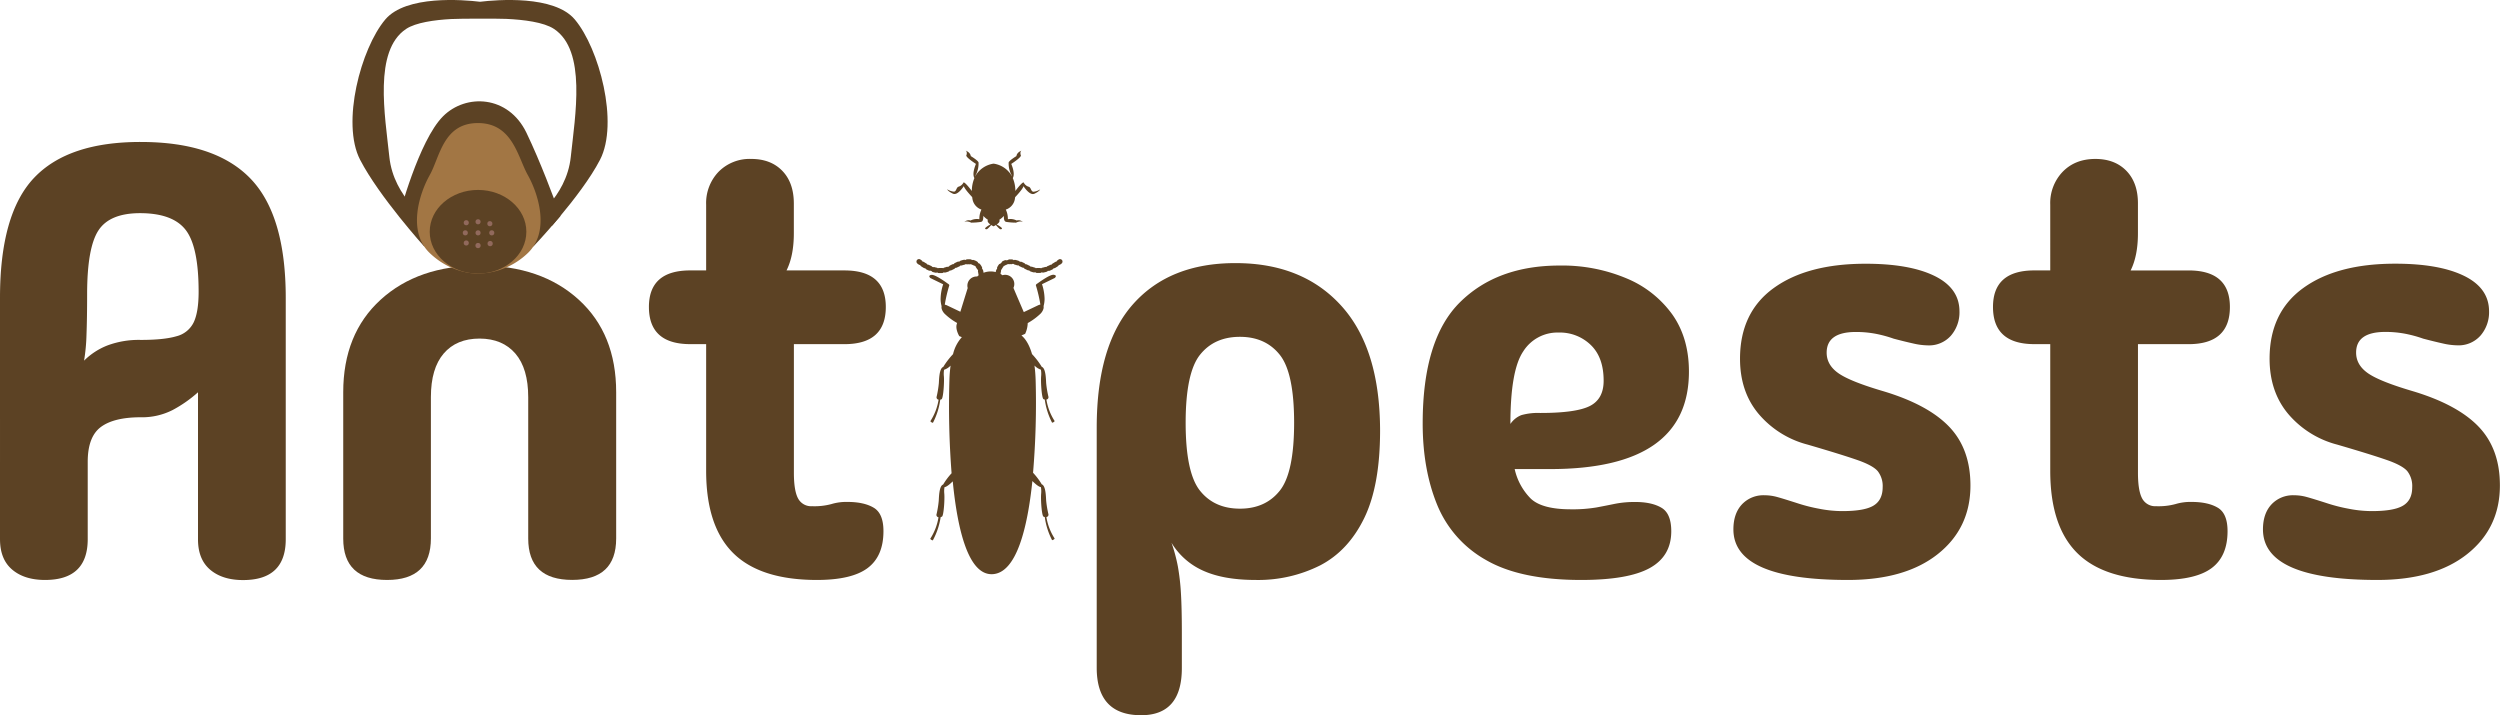
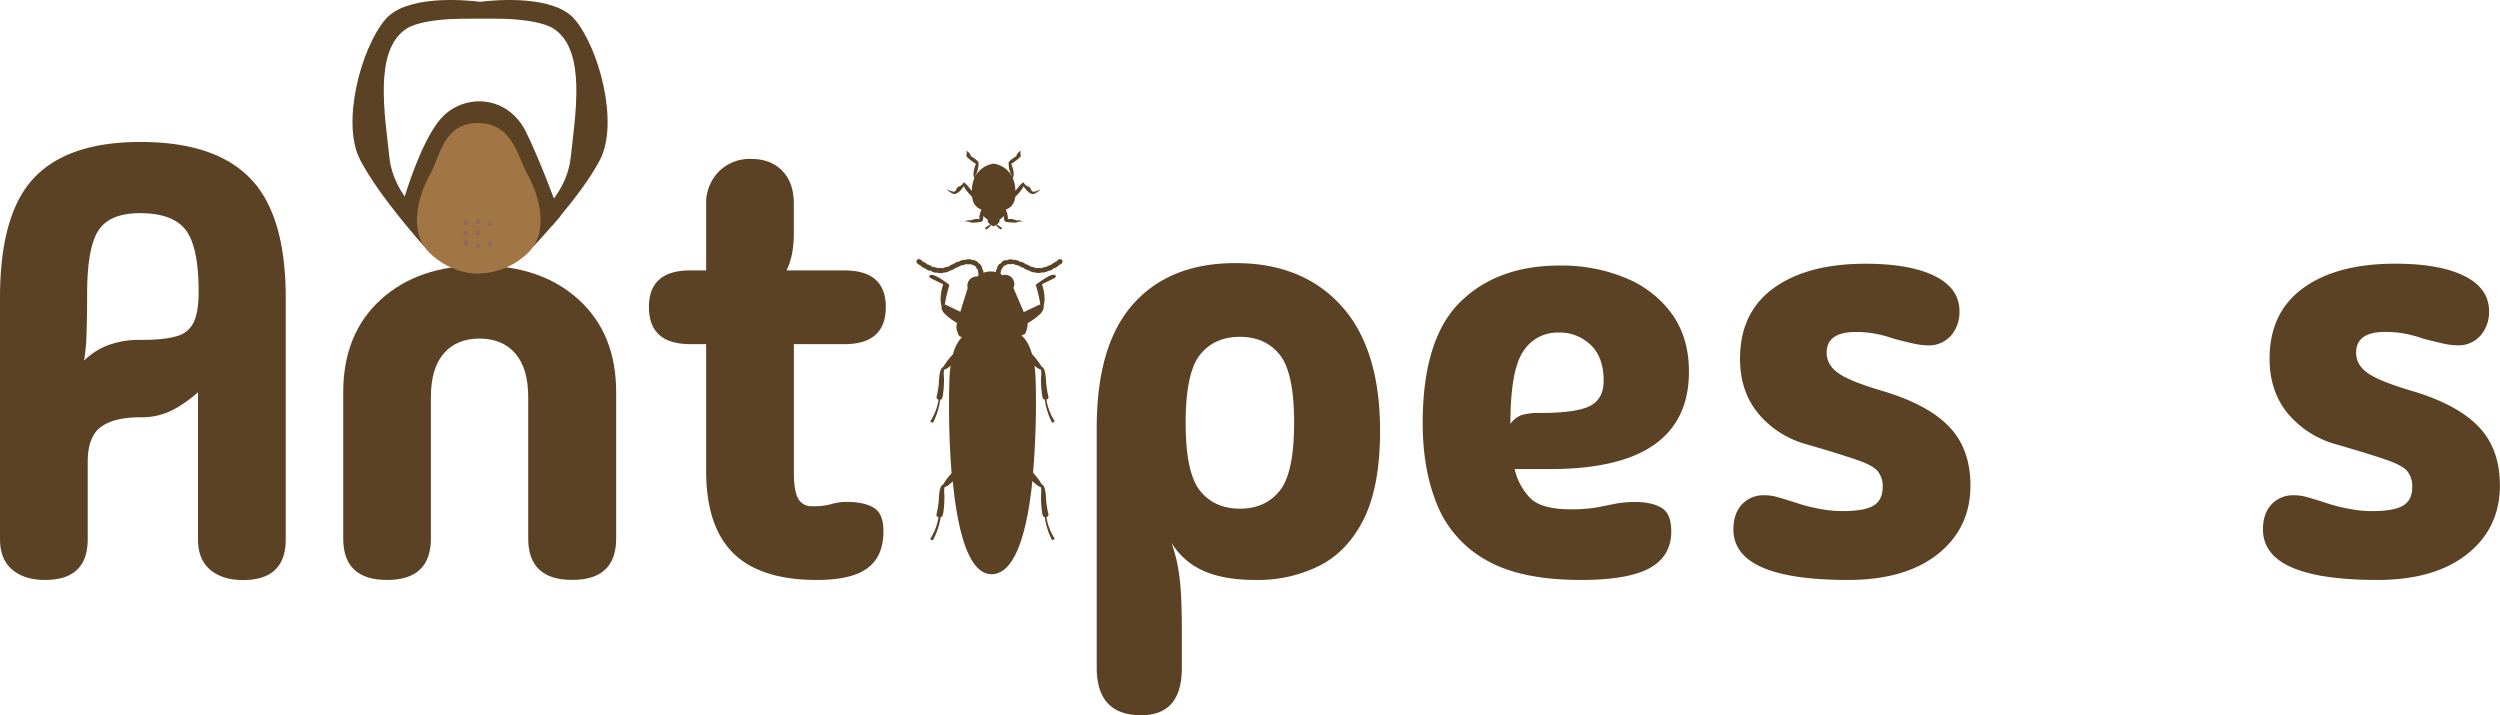
<svg xmlns="http://www.w3.org/2000/svg" id="Layer_1" data-name="Layer 1" viewBox="0 0 966.41 276.48">
  <defs>
    <style>.cls-1{fill:#5c4224;}.cls-2{opacity:0;}.cls-3{fill:#dcceb7;}.cls-4{fill:#a27644;}.cls-5{fill:#91695c;}</style>
  </defs>
  <title>Primary</title>
  <path class="cls-1" d="M64.28,224.53q0,15.78-16.49,15.78-8,0-12.71-4c-3.15-2.66-4.71-6.59-4.71-11.77V131.26q0-32.5,13.18-46.4T84.77,71q28.74,0,42.4,14.13t13.66,46.17v93.27q0,15.78-16.49,15.78-8,0-12.72-4t-4.71-11.77V167.76a49.44,49.44,0,0,1-9.77,6.84,26,26,0,0,1-12.37,2.82q-10.36,0-15.42,3.77t-5.07,13.43Zm-1.41-69a26.55,26.55,0,0,1,9.07-5.89,34.63,34.63,0,0,1,12.83-2.12q9,0,13.78-1.41a10.1,10.1,0,0,0,6.71-5.42q1.89-4,1.89-11.78,0-17.43-5-23.9T84.54,98.52q-11.79,0-16.14,6.71t-4.35,24.61q0,9.19-.24,15.55A72.58,72.58,0,0,1,62.87,155.52Z" transform="translate(-30.37 -16.12)" />
  <path class="cls-1" d="M180,240.31q-16.95,0-16.95-16V167.76q0-22.6,14.48-35.8t38.27-13.19q23.79,0,38.28,13.19t14.48,35.8v56.53q0,16-17,16t-17-16V169.65q0-11.07-4.95-16.84T215.78,147q-8.94,0-13.89,5.77t-4.95,16.84v54.64Q196.94,240.31,180,240.31Z" transform="translate(-30.37 -16.12)" />
  <path class="cls-1" d="M346.21,240.31q-21.9,0-32.38-10.36t-10.49-31.8v-49h-6.12q-16,0-16-14.37,0-14.13,16-14.13h6.12V95.22a17.45,17.45,0,0,1,4.83-12.72,16.85,16.85,0,0,1,12.6-4.94q7.55,0,12,4.59t4.47,12.6v11.54q0,8.71-2.83,14.37h22.38q16,0,16,14.13,0,14.37-16,14.37H337.26v49.7c0,4.71.55,8,1.65,10a5.72,5.72,0,0,0,5.42,2.94,25.07,25.07,0,0,0,7.42-.82,19.92,19.92,0,0,1,6.24-.83q6.36,0,10.13,2.24t3.76,9.07q0,9.66-6.12,14.25T346.21,240.31Z" transform="translate(-30.37 -16.12)" />
  <path class="cls-1" d="M471.51,292.6q-17.19,0-17.19-18.37v-92.8q0-32,14.13-47.82T508,117.83q25.9,0,40.86,16.49t15,48.28q0,21.21-6.13,33.8t-17,18.26a53.34,53.34,0,0,1-25,5.65q-12.25,0-20.14-3.53a27.21,27.21,0,0,1-12.36-10.84,63,63,0,0,1,2.47,9.19,86.92,86.92,0,0,1,1.18,10.36q.35,5.88.35,15.07v13.67Q487.29,292.59,471.51,292.6Zm38.16-79.85q9.88,0,15.42-6.95t5.54-26.26q0-19.31-5.54-26.26t-15.42-6.95q-9.9,0-15.43,6.95t-5.54,26.26q0,19.32,5.54,26.26T509.67,212.75Z" transform="translate(-30.37 -16.12)" />
  <path class="cls-1" d="M641.56,240.31q-23.55,0-36.86-7.77a43.12,43.12,0,0,1-18.84-21.44q-5.54-13.65-5.53-31.32,0-32.5,14.36-46.76t38.63-14.25a64.07,64.07,0,0,1,25.91,5,41.17,41.17,0,0,1,17.66,14q6.36,9.08,6.36,22,0,37.68-53.7,37.68H615.89a23.32,23.32,0,0,0,6.24,11.43q4.36,4.11,15.43,4.12a55.74,55.74,0,0,0,9.89-.71c2.51-.47,4.91-.94,7.18-1.41a39.36,39.36,0,0,1,7.89-.71q6.36,0,10.13,2.24t3.77,9.07q0,9.66-8.36,14.25T641.56,240.31ZM614.24,180a9.09,9.09,0,0,1,4.24-3.41,23.71,23.71,0,0,1,7.3-.83q13.89,0,19.2-2.71t5.3-9.77q0-9-4.95-13.78a17.14,17.14,0,0,0-12.48-4.83,15.63,15.63,0,0,0-13.66,7.3Q614.24,159.29,614.24,180Z" transform="translate(-30.37 -16.12)" />
  <path class="cls-1" d="M744.72,240.31q-44.28,0-44.28-19.55,0-6.12,3.3-9.66a11.37,11.37,0,0,1,8.71-3.53,18.19,18.19,0,0,1,4.6.59q2.24.59,8.83,2.71a62.67,62.67,0,0,0,7.54,1.88,46.6,46.6,0,0,0,9.18.94q8.49,0,12-2.12t3.54-7.06a9.38,9.38,0,0,0-1.89-6.24q-1.89-2.24-8-4.36T729.18,188a36.93,36.93,0,0,1-19-11.89Q703,167.54,703,154.81q0-17.9,13-27.32t35.56-9.42q17,0,26.62,4.71t9.65,13.66a13.82,13.82,0,0,1-3.29,9.42,11.29,11.29,0,0,1-8.95,3.77,26.14,26.14,0,0,1-5.54-.71c-2.12-.47-4.67-1.09-7.65-1.88a48.16,48.16,0,0,0-6.95-1.89,40.41,40.41,0,0,0-7.66-.7q-11.29,0-11.3,8,0,4.71,4.47,7.89t17.2,6.94q17.43,5.19,25.67,13.78t8.24,22.73q0,16.48-12.6,26.5T744.72,240.31Z" transform="translate(-30.37 -16.12)" />
  <path class="cls-1" d="M949.43,240.31q-44.28,0-44.28-19.55,0-6.12,3.3-9.66a11.36,11.36,0,0,1,8.71-3.53,18.05,18.05,0,0,1,4.59.59c1.5.39,4.44,1.29,8.84,2.71a62.93,62.93,0,0,0,7.53,1.88,46.7,46.7,0,0,0,9.19.94q8.48,0,12-2.12c2.36-1.41,3.53-3.76,3.53-7.06a9.38,9.38,0,0,0-1.88-6.24q-1.89-2.24-8-4.36T933.89,188a37,37,0,0,1-19-11.89q-7.18-8.59-7.18-21.32,0-17.9,13-27.32t35.57-9.42q17,0,26.62,4.71t9.65,13.66a13.77,13.77,0,0,1-3.3,9.42,11.29,11.29,0,0,1-9,3.77,26.06,26.06,0,0,1-5.53-.71c-2.12-.47-4.67-1.09-7.66-1.88a48,48,0,0,0-6.94-1.89,40.41,40.41,0,0,0-7.66-.7q-11.31,0-11.3,8,0,4.71,4.47,7.89t17.19,6.94q17.43,5.19,25.68,13.78t8.24,22.73q0,16.48-12.6,26.5T949.43,240.31Z" transform="translate(-30.37 -16.12)" />
-   <path class="cls-1" d="M865.78,240.31q-21.9,0-32.38-10.36t-10.48-31.8v-49h-6.13q-16,0-16-14.37,0-14.13,16-14.13h6.13V95.22a17.45,17.45,0,0,1,4.83-12.72q4.82-4.94,12.6-4.94,7.53,0,12,4.59t4.47,12.6v11.54q0,8.71-2.82,14.37h22.37q16,0,16,14.13,0,14.37-16,14.37H856.83v49.7c0,4.71.55,8,1.65,10a5.73,5.73,0,0,0,5.42,2.94,25,25,0,0,0,7.42-.82,20,20,0,0,1,6.24-.83q6.36,0,10.13,2.24t3.77,9.07q0,9.66-6.13,14.25T865.78,240.31Z" transform="translate(-30.37 -16.12)" />
  <g class="cls-2">
    <path class="cls-3" d="M208.36,18.72c-20.08,3.61-29.05-.45-32.47,20.73s-5.26,41.88,4.64,54.6,21,21.11,35.49,21,24-4,30.81-16.22,11.39-33.65,12.23-52S227.48,15.28,208.36,18.72Z" transform="translate(-30.37 -16.12)" />
  </g>
  <path class="cls-1" d="M247,99.63c-2.38-6.62-7.71-20.94-13.13-32.2-7-14.52-23.4-15.2-32.24-6.35-9.42,9.43-17,38.42-17,38.42l59.27,3.77C244.52,102.48,246.08,100.73,247,99.63Z" transform="translate(-30.37 -16.12)" />
  <path class="cls-1" d="M252.57,23.65c-8-9.49-30.13-7.63-36.63-6.85-6.49-.78-28.61-2.64-36.63,6.85-9.44,11.19-17.09,40-9.75,54.21s24.85,33.61,24.85,33.61l2.07-9.74s-13.93-9-15.6-24.94-6.18-41.07,6.47-49.48c3.75-2.49,11-3.48,17.4-3.83,3.6-.2,18.13-.2,21.32-.06,6.72.31,14.51,1.26,18.47,3.89,12.65,8.41,8.14,33.56,6.47,49.48s-15.61,24.94-15.61,24.94l1.1,9.74S255,92.06,262.33,77.86,262,34.84,252.57,23.65Z" transform="translate(-30.37 -16.12)" />
  <path class="cls-4" d="M234.42,83.82c-3.9-6.93-5.85-20.13-19.3-20.13s-14.73,13.2-18.64,20.13-8.78,21.69,0,30.11,18.64,7.95,18.64,7.95a28.38,28.38,0,0,0,19.3-7.95C243.2,105.51,238.32,90.76,234.42,83.82Z" transform="translate(-30.37 -16.12)" />
-   <ellipse class="cls-1" cx="184.79" cy="89.59" rx="18.68" ry="16.17" />
  <circle class="cls-5" cx="184.8" cy="85.73" r="0.99" />
  <circle class="cls-5" cx="180.24" cy="86.1" r="0.99" />
  <circle class="cls-5" cx="189.36" cy="86.47" r="0.99" />
  <circle class="cls-5" cx="184.8" cy="90.01" r="0.99" />
  <circle class="cls-5" cx="179.87" cy="90.01" r="0.99" />
-   <circle class="cls-5" cx="190.1" cy="90.01" r="0.99" />
  <circle class="cls-5" cx="184.79" cy="94.92" r="1.02" />
  <circle class="cls-5" cx="180.24" cy="93.93" r="0.99" />
  <circle class="cls-5" cx="189.47" cy="94.16" r="1.02" />
  <path class="cls-1" d="M430.25,91c-1.87.89-4.23-2.92-4.23-2.92-.22,1.07-2.95,4-3.23,4.25-.08.6-.16,1-.16,1A5.22,5.22,0,0,1,419.57,97l-.06,0-.33.14a8.31,8.31,0,0,1,.8,3.72,5.45,5.45,0,0,1,3.4.5,2.41,2.41,0,0,1,2.46.66c-.93-.76-2.7.17-2.7.17a25.16,25.16,0,0,1-3.82-.3c-.83-.17-.93-1.28-.88-2.3a9,9,0,0,1-1.78,1.5c.37.65-.27,1.32-1,1.81a8.53,8.53,0,0,1,1.84,1.21c.42.47.1.63-.39.63-.3,0-1.16-.93-1.76-1.63a9.54,9.54,0,0,1-.86.48v0l-.05,0-.05,0v0a9.54,9.54,0,0,1-.86-.48c-.6.7-1.46,1.63-1.76,1.63-.49,0-.81-.16-.39-.63a8.79,8.79,0,0,1,1.84-1.21c-.68-.49-1.32-1.16-.95-1.81a9,9,0,0,1-1.78-1.5c0,1-.05,2.13-.88,2.3a25.16,25.16,0,0,1-3.82.3s-1.76-.93-2.69-.17a2.4,2.4,0,0,1,2.46-.66,5.41,5.41,0,0,1,3.39-.5,8.31,8.31,0,0,1,.8-3.72l-.34-.14,0,0a5.21,5.21,0,0,1-3.07-3.69s-.08-.36-.16-1c-.28-.3-3-3.18-3.23-4.25,0,0-2.36,3.81-4.23,2.92s-2.19-1.59-2.19-1.69a5.76,5.76,0,0,0,2.56.91c1.06,0,.87-1.68,1.9-1.94a3.13,3.13,0,0,0,1.82-1.56c.27-.43,2,1.59,3.16,3.15a.61.61,0,0,1,.07.1,13.16,13.16,0,0,1,1-5c-.34-.55-.82-2,.59-5.47,0,0-4.32-2.76-3.66-3.42,0,0,.44-1.29-.33-1.72,0,0,1.8.59,2,2.12,0,0,2.72,1.62,3,2.45a9.57,9.57,0,0,1-.83,4.34,6,6,0,0,0-.52,1.13,9.72,9.72,0,0,1,7.14-5h.06a9.7,9.7,0,0,1,7.14,5,5.4,5.4,0,0,0-.52-1.13,9.57,9.57,0,0,1-.83-4.34c.3-.83,3-2.45,3-2.45.2-1.53,2-2.12,2-2.12-.76.43-.33,1.72-.33,1.72.66.66-3.66,3.42-3.66,3.42,1.41,3.42.93,4.92.59,5.47a13.16,13.16,0,0,1,1,5,.61.61,0,0,1,.07-.1c1.13-1.56,2.89-3.58,3.16-3.15A3.12,3.12,0,0,0,428,88.3c1,.26.83,1.89,1.89,1.94a5.7,5.7,0,0,0,2.56-.91C432.44,89.43,432.11,90.12,430.25,91Z" transform="translate(-30.37 -16.12)" />
  <path class="cls-1" d="M440.93,116.68a1,1,0,0,0-1.38-.2l-.44.32a.93.93,0,0,0-.35.48.9.9,0,0,0-.57.16c-.32.21-.64.4-.94.58a1.07,1.07,0,0,0-.39.43.87.87,0,0,0-.56.1c-.33.17-.66.32-1,.45a1,1,0,0,0-.44.35,1.07,1.07,0,0,0-.56,0,7.31,7.31,0,0,1-1,.25,1.06,1.06,0,0,0-.48.25.84.84,0,0,0-.52-.12H432c-.22,0-.44,0-.65,0a1,1,0,0,0-.53.09,1,1,0,0,0-.46-.26,9.26,9.26,0,0,1-1-.31,1,1,0,0,0-.56,0,1,1,0,0,0-.42-.38c-.35-.16-.7-.34-1-.49a1,1,0,0,0-.6-.1,1,1,0,0,0-.43-.43c-.41-.2-.76-.37-1.08-.51a1,1,0,0,0-.64,0,1,1,0,0,0-.51-.4,9.71,9.71,0,0,0-1.22-.34,1,1,0,0,0-.67.1,1,1,0,0,0-.64-.29,10.34,10.34,0,0,0-1.25,0,1.38,1.38,0,0,1-1.34.25,5.15,5.15,0,0,0-1.28.59,1.55,1.55,0,0,1-1.07.94,5.23,5.23,0,0,0-.76,1.17.93.93,0,0,0-.06.69,1,1,0,0,0-.4.57,6.78,6.78,0,0,0-.15.68,7.68,7.68,0,0,0-2.37-.24,8,8,0,0,0-2.33.5,6.8,6.8,0,0,0-.18-.94,1,1,0,0,0-.4-.57.93.93,0,0,0-.06-.69,5.23,5.23,0,0,0-.76-1.17,1,1,0,0,0-.65-.34,1,1,0,0,0-.42-.6,5.06,5.06,0,0,0-1.29-.59.94.94,0,0,0-.7,0,1,1,0,0,0-.63-.3,10.34,10.34,0,0,0-1.25,0,1,1,0,0,0-.64.29,1,1,0,0,0-.68-.1,9.57,9.57,0,0,0-1.21.34.94.94,0,0,0-.51.4,1,1,0,0,0-.64,0c-.33.14-.67.31-1.08.51a1,1,0,0,0-.44.43,1,1,0,0,0-.59.1c-.3.15-.65.33-1,.49a.86.86,0,0,1-1,.42,9.26,9.26,0,0,1-1,.31,1,1,0,0,0-.46.26,1,1,0,0,0-.53-.09l-.65,0h-.35a.84.84,0,0,0-.52.12,1.06,1.06,0,0,0-.48-.25,7.83,7.83,0,0,1-1-.25.87.87,0,0,1-1-.36c-.31-.13-.64-.28-1-.45a.88.88,0,0,0-.57-.1,1,1,0,0,0-.38-.43c-.31-.18-.62-.37-.94-.58a.9.9,0,0,0-.57-.16,1,1,0,0,0-.36-.48l-.44-.32a1,1,0,0,0-1.37.2,1,1,0,0,0,.2,1.37l.47.35a1,1,0,0,0,.57.18h0a.89.89,0,0,0,.38.5q.52.35,1,.63a.9.9,0,0,0,.61.13,1,1,0,0,0,.45.46c.37.19.74.36,1.1.51a1.13,1.13,0,0,1,1.17.43,11.49,11.49,0,0,0,1.22.31,1,1,0,0,0,.66-.11.94.94,0,0,0,.61.26h.45a8.19,8.19,0,0,0,.85,0,1,1,0,0,0,.6-.29,1.06,1.06,0,0,0,.66.07,10.47,10.47,0,0,0,1.21-.38,1,1,0,0,0,.49-.41.92.92,0,0,0,.63-.07l1.06-.52a1,1,0,0,0,.43-.43,1,1,0,0,0,.59-.09l1-.47a.92.92,0,0,0,.43-.37,1,1,0,0,0,.56,0,8.27,8.27,0,0,1,1-.28,1,1,0,0,0,.48-.25,1,1,0,0,0,.51.11h.06a6,6,0,0,1,.95,0,1,1,0,0,0,.5-.09.91.91,0,0,0,.42.26,3.17,3.17,0,0,1,.79.36.62.62,0,0,1,.65.57,3.32,3.32,0,0,1,.48.75.73.73,0,0,1,.33.9,6.84,6.84,0,0,1,.18,1,.92.92,0,0,0,.15.43,4.46,4.46,0,0,0-.61.53,3.38,3.38,0,0,0-.45,0,3.53,3.53,0,0,0-3.34,3.72,2.85,2.85,0,0,0,.12.72h0s-1.58,5.07-2.84,9.18l-5.1-2.43a3.79,3.79,0,0,0-.92-.31,56.12,56.12,0,0,1,1.72-7.38c.06-.13,0-.3-.17-.47h0a1.67,1.67,0,0,0-.41-.3c-1.26-.92-5-3.55-6.29-3.36-1.58.24-.41,1.23-.41,1.23l4.94,2.41a18.79,18.79,0,0,0-1,5.81,11,11,0,0,0,.39,2.66,2.41,2.41,0,0,0,.07,1.13,4.58,4.58,0,0,0,1.18,1.86,23.32,23.32,0,0,0,4.74,3.49c-.07.22-.12.41-.16.55-.54,2,1,4.53,1,4.53s.38.16,1,.4a15,15,0,0,0-3.41,6.57,29.77,29.77,0,0,0-3.79,4.95c-1.59.52-1.6,5.06-1.7,6.34a39.86,39.86,0,0,1-.83,5.08.91.91,0,0,0,.74,1.23,21.52,21.52,0,0,1-3.19,8.32,1.45,1.45,0,0,0,1,.62,27.61,27.61,0,0,0,2.83-8.94,1.8,1.8,0,0,0,.51-.18c.68-.42,1.09-6.68.89-8.87a9.32,9.32,0,0,1,.08-2.51,6.05,6.05,0,0,0,2.51-1.61,51.26,51.26,0,0,0-.45,5.61,336,336,0,0,0,.84,36,25.94,25.94,0,0,0-3.27,4.37c-1.59.51-1.6,5-1.7,6.33a39.86,39.86,0,0,1-.83,5.08.91.91,0,0,0,.74,1.23,21.52,21.52,0,0,1-3.19,8.32,1.45,1.45,0,0,0,1,.62A27.61,27.61,0,0,0,394,216a1.54,1.54,0,0,0,.51-.18c.68-.42,1.09-6.68.89-8.87a9.34,9.34,0,0,1,.08-2.51c.85-.11,2.14-1.22,3.19-2.25,1.84,18.84,6.09,36.45,15.45,35.88,9.16-.55,13.43-17.7,15.33-36,1.07,1.06,2.43,2.24,3.3,2.36a9.27,9.27,0,0,1,.09,2.51c-.21,2.19.21,8.45.89,8.87a1.54,1.54,0,0,0,.51.18,27.61,27.61,0,0,0,2.83,8.94,1.47,1.47,0,0,0,1-.62,21.63,21.63,0,0,1-3.2-8.32.92.92,0,0,0,.75-1.23,39.87,39.87,0,0,1-.84-5.08c-.09-1.28-.1-5.82-1.7-6.33a26,26,0,0,0-3.37-4.48,318.79,318.79,0,0,0,1-35.85c-.07-2.1-.23-3.95-.45-5.6a6.07,6.07,0,0,0,2.49,1.6,9.25,9.25,0,0,1,.09,2.51c-.21,2.19.21,8.45.89,8.87a1.8,1.8,0,0,0,.51.18,27.61,27.61,0,0,0,2.83,8.94,1.47,1.47,0,0,0,1-.62,21.63,21.63,0,0,1-3.2-8.32.92.92,0,0,0,.75-1.23,39.87,39.87,0,0,1-.84-5.08c-.09-1.28-.1-5.82-1.7-6.34a29.35,29.35,0,0,0-3.77-4.93c-1.14-4-2.77-6.14-4.09-7.21.91-.37,1.43-.62,1.43-.62a10.47,10.47,0,0,0,1-4.16,24.16,24.16,0,0,0,4.88-3.57,4.55,4.55,0,0,0,1.17-1.86,2.44,2.44,0,0,0,.08-1.13,11,11,0,0,0,.39-2.66,19.09,19.09,0,0,0-1-5.81l4.94-2.41s1.16-1-.41-1.23c-1.3-.19-5,2.44-6.29,3.36a1.74,1.74,0,0,0-.42.3h0c-.16.17-.23.34-.17.47a56.12,56.12,0,0,1,1.72,7.38,4,4,0,0,0-.93.31l-5.48,2.61c-1.33-3.11-3.22-7.47-4-9.37a3.45,3.45,0,0,0,.33-1.7,3.53,3.53,0,0,0-3.72-3.34,3.61,3.61,0,0,0-.87.16,6.41,6.41,0,0,0-.73-.52,7,7,0,0,1,.18-1,1,1,0,0,0,0-.52,1,1,0,0,0,.34-.38,3.32,3.32,0,0,1,.48-.75.93.93,0,0,0,.21-.42.86.86,0,0,0,.43-.15,3.42,3.42,0,0,1,.8-.36.91.91,0,0,0,.42-.26,1,1,0,0,0,.5.09,6,6,0,0,1,.95,0h.06a.77.77,0,0,1,1,.14,7.92,7.92,0,0,1,1,.28,1,1,0,0,0,.56,0,1,1,0,0,0,.42.37c.3.13.62.28,1,.47a1,1,0,0,0,.59.09,1,1,0,0,0,.42.43l1.07.52a.92.92,0,0,0,.63.07,1,1,0,0,0,.49.41,10.47,10.47,0,0,0,1.21.38,1.06,1.06,0,0,0,.66-.07,1,1,0,0,0,.6.29,8.06,8.06,0,0,0,.85,0h.45a1,1,0,0,0,.61-.26,1,1,0,0,0,.66.11,11.49,11.49,0,0,0,1.22-.31,1,1,0,0,0,.52-.39.94.94,0,0,0,.64,0c.36-.15.74-.32,1.11-.51a1,1,0,0,0,.44-.46.91.91,0,0,0,.62-.13c.33-.19.67-.4,1-.63a1,1,0,0,0,.39-.5h0a1,1,0,0,0,.57-.18l.47-.35A1,1,0,0,0,440.93,116.68Z" transform="translate(-30.37 -16.12)" />
</svg>